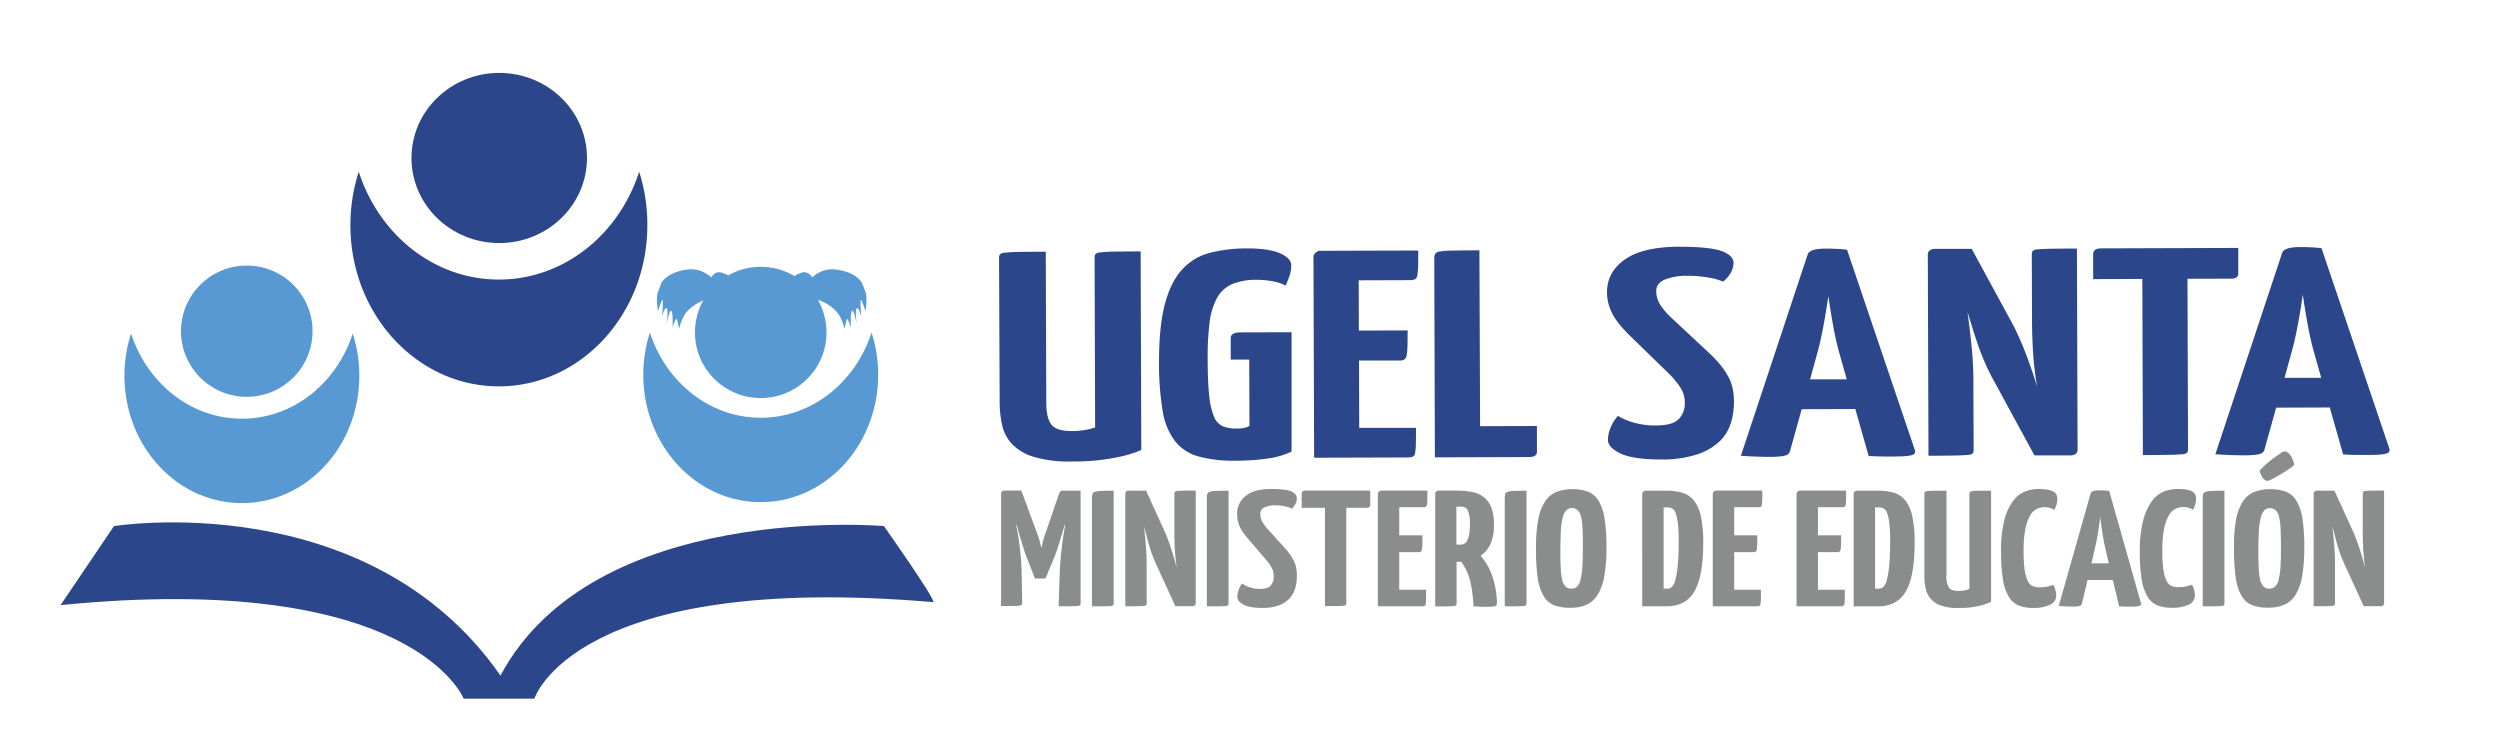
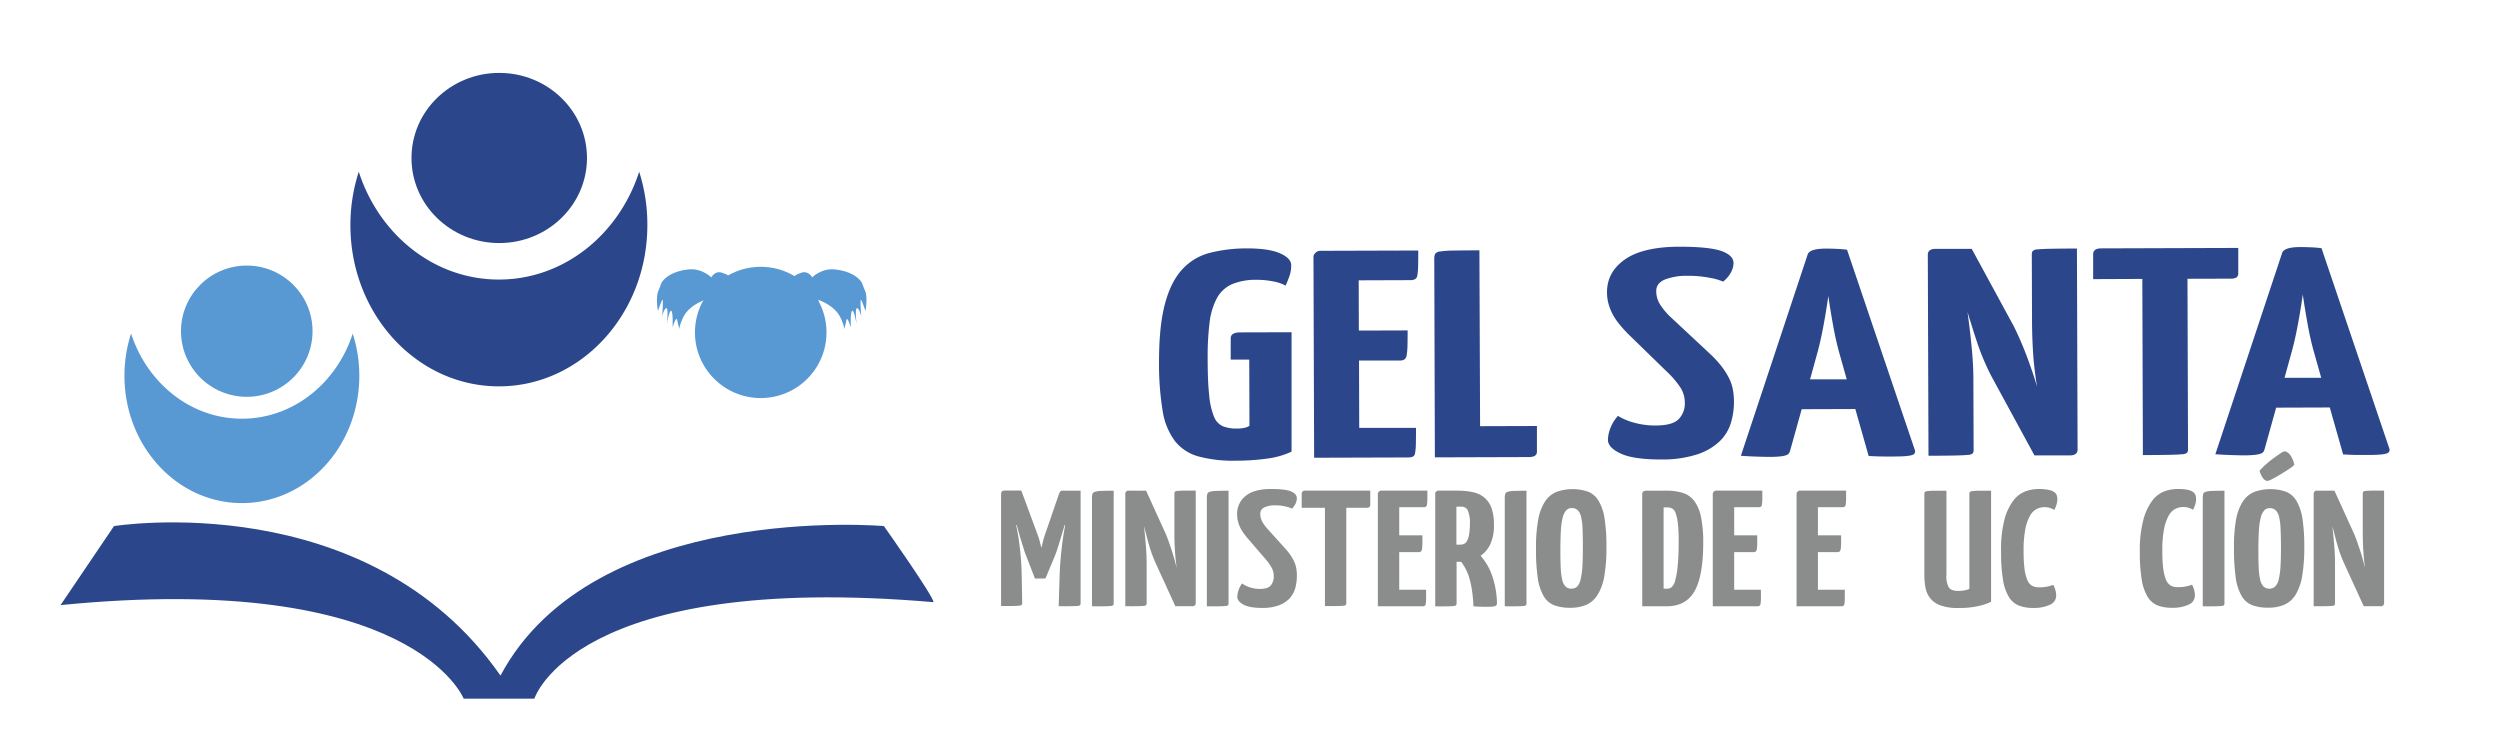
<svg xmlns="http://www.w3.org/2000/svg" id="3268e91a-2cfb-4dc2-a9f3-ee251603b49f" data-name="Capa 1" viewBox="0 0 841.89 250.49">
  <defs>
    <style>
      .\34 9ad2ed5-244f-4814-b286-ee2f587e43ee {
        fill: #2b468a;
      }

      .\39 d954a42-40df-4a92-a236-31a137efeecc {
        fill: #5899d4;
      }

      .b89061cf-c57e-4e39-856c-9682d196d540 {
        fill: #8b8c8c;
      }
    </style>
  </defs>
  <title>Logo_US</title>
  <g>
    <path class="49ad2ed5-244f-4814-b286-ee2f587e43ee" d="M215.25,57.84C208.41,79,189.86,94.14,168,94.14S127.66,79,120.82,57.84a58.28,58.28,0,0,0-2.82,18c0,30,22.4,54.27,50,54.27s50-24.3,50-54.27A58.25,58.25,0,0,0,215.25,57.84Z" />
    <path class="9d954a42-40df-4a92-a236-31a137efeecc" d="M118.78,112.35C113.37,129.05,98.71,141,81.46,141s-31.91-12-37.32-28.68a46.07,46.07,0,0,0-2.23,14.21c0,23.69,17.71,42.89,39.55,42.89S121,150.24,121,126.55A46,46,0,0,0,118.78,112.35Z" />
-     <path class="9d954a42-40df-4a92-a236-31a137efeecc" d="M293.5,112c-5.41,16.7-20.07,28.68-37.32,28.68s-31.91-12-37.32-28.68a46.07,46.07,0,0,0-2.23,14.21c0,23.69,17.71,42.89,39.55,42.89s39.55-19.2,39.55-42.89A46,46,0,0,0,293.5,112Z" />
    <ellipse class="9d954a42-40df-4a92-a236-31a137efeecc" cx="256.18" cy="111.95" rx="22.15" ry="22.1" />
    <ellipse class="49ad2ed5-244f-4814-b286-ee2f587e43ee" cx="168.12" cy="53.2" rx="29.55" ry="28.65" />
    <ellipse class="9d954a42-40df-4a92-a236-31a137efeecc" cx="83.1" cy="111.53" rx="22.15" ry="22.1" />
    <path class="49ad2ed5-244f-4814-b286-ee2f587e43ee" d="M38.39,177.16l-18,26.61c118.8-11.73,135.76,31.52,135.76,31.52h23.79s13.42-42.88,134.42-32.51c0.07-1.91-16.7-25.62-16.7-25.62s-97.75-8.54-129.12,50.35C123.84,163.38,38.39,177.16,38.39,177.16Z" />
    <g>
      <path class="9d954a42-40df-4a92-a236-31a137efeecc" d="M240.81,107.26l-1.34-.49a4.11,4.11,0,0,1-2.17-4.88l1.83-7.42c0.51-2.07,2.31-3.25,4-2.63l1.34,0.49a4.11,4.11,0,0,1,2.17,4.88l-1.83,7.42C244.31,106.71,242.51,107.88,240.81,107.26Z" />
      <path class="9d954a42-40df-4a92-a236-31a137efeecc" d="M241.17,95.17s-3.53-5.1-9.45-4.42c-7.24.82-9,4.57-9,4.57s-0.58,1.64-1,2.58c-1,2.22-.15,6.82-0.15,6.82s1.44-4.19,1.56-3.78c0.26,0.84-.15,5.59-0.15,5.59s0.68-2.74,1.44-2.74,0.14,5.26.14,5.26,0.76-4.11,1.33-4.38,0.62,2.39.63,3c0,0.12,0,2.55,0,2.55s1.25-4.23,1.56-2.27a28.94,28.94,0,0,0,.74,2.92s-0.27-.81,1.25-4c2.5-5.15,9.85-6.69,9.85-6.69Z" />
    </g>
    <g>
      <path class="9d954a42-40df-4a92-a236-31a137efeecc" d="M272.22,107.26l1.34-.49a4.11,4.11,0,0,0,2.17-4.88l-1.83-7.42c-0.51-2.07-2.31-3.25-4-2.63l-1.34.49a4.11,4.11,0,0,0-2.17,4.88l1.83,7.42C268.71,106.71,270.51,107.88,272.22,107.26Z" />
      <path class="9d954a42-40df-4a92-a236-31a137efeecc" d="M271.85,95.17s3.53-5.1,9.45-4.42c7.24,0.82,9,4.57,9,4.57s0.58,1.64,1,2.58c1,2.22.15,6.82,0.15,6.82s-1.44-4.19-1.56-3.78c-0.26.84,0.15,5.59,0.15,5.59s-0.68-2.74-1.44-2.74-0.14,5.26-.14,5.26-0.76-4.11-1.33-4.38-0.62,2.39-.63,3c0,0.12,0,2.55,0,2.55S285.26,106,285,108a28.94,28.94,0,0,1-.74,2.92s0.27-.81-1.25-4c-2.5-5.15-9.85-6.69-9.85-6.69Z" />
    </g>
  </g>
  <g>
-     <path class="49ad2ed5-244f-4814-b286-ee2f587e43ee" d="M352.34,135.73q0,4.88,1.65,7.16t6.93,2.27a26.83,26.83,0,0,0,4.41-.36,19.37,19.37,0,0,0,3.46-.86L368.61,86.8a2.13,2.13,0,0,1,.27-1.2,2.71,2.71,0,0,1,1.69-.6,41.73,41.73,0,0,1,4.55-.26q3.12-.06,9-0.08l0.22,66.89a41.09,41.09,0,0,1-8.54,2.52A72.56,72.56,0,0,1,361,155.41a42,42,0,0,1-12.83-1.55,16.91,16.91,0,0,1-7.34-4.31,13.67,13.67,0,0,1-3.35-6.36,35.65,35.65,0,0,1-.84-7.81L336.44,86.9a2.12,2.12,0,0,1,.27-1.2,2.71,2.71,0,0,1,1.69-.6,42.16,42.16,0,0,1,4.61-.26q3.19-.06,9.16-0.08Z" />
    <path class="49ad2ed5-244f-4814-b286-ee2f587e43ee" d="M420,83.65q7.33,0,11.07,1.66t3.75,4a10.79,10.79,0,0,1-.6,3.69q-0.6,1.69-1.28,3.19a13.59,13.59,0,0,0-4.21-1.43,27.55,27.55,0,0,0-5.43-.53,20.94,20.94,0,0,0-8.41,1.47,10.75,10.75,0,0,0-5.08,4.69,23,23,0,0,0-2.48,8.27,92.78,92.78,0,0,0-.64,12.2q0,7.67.51,12.24a25.31,25.31,0,0,0,1.58,7.11,5.84,5.84,0,0,0,3,3.32,11.9,11.9,0,0,0,4.62.78,10.9,10.9,0,0,0,3-.31,5,5,0,0,0,1.36-.6l-0.07-22.3-6.24,0,0-7.17q0-2,3.25-2l17.24-.05v40.21a27.39,27.39,0,0,1-8.07,2.32,75.15,75.15,0,0,1-10.65.73,44.91,44.91,0,0,1-12.7-1.45,15.29,15.29,0,0,1-7.89-5.2,22.87,22.87,0,0,1-4.11-10.19,97,97,0,0,1-1.21-16.52q0-12,2-19.47t5.8-11.57a18.89,18.89,0,0,1,9.35-5.6A50.44,50.44,0,0,1,420,83.65Z" />
    <path class="49ad2ed5-244f-4814-b286-ee2f587e43ee" d="M476.85,144.08q0,3.49-.05,5.47a19.64,19.64,0,0,1-.26,3,1.54,1.54,0,0,1-.81,1.25,4.15,4.15,0,0,1-1.56.25l-31.63.1-0.22-67.69a1.33,1.33,0,0,1,.4-1,2.46,2.46,0,0,1,.75-0.7,3,3,0,0,1,1.56-.3l32.58-.1q0,3.39-.05,5.33a20.62,20.62,0,0,1-.26,3,1.74,1.74,0,0,1-.81,1.35,3.54,3.54,0,0,1-1.56.3l-17.38.06,0.05,16.92,16.43-.05q0,3.19-.05,5.13a23.3,23.3,0,0,1-.26,3.09A2.35,2.35,0,0,1,473,121a2.48,2.48,0,0,1-1.49.4l-13.85,0,0.07,22.69Z" />
    <path class="49ad2ed5-244f-4814-b286-ee2f587e43ee" d="M498.43,143.52l19.14-.06,0,8.46a1.64,1.64,0,0,1-.74,1.6,4.17,4.17,0,0,1-2,.4l-31.63.1L483,87.13a3.89,3.89,0,0,1,.27-1.59,2.17,2.17,0,0,1,1.69-.85,32.72,32.72,0,0,1,4.55-.31q3.12-.06,8.69-0.08Z" />
    <path class="49ad2ed5-244f-4814-b286-ee2f587e43ee" d="M565.3,83.08q10.32,0,14.39,1.45t4.09,4.07a6.9,6.9,0,0,1-.8,3,10.36,10.36,0,0,1-2.71,3.24,18.92,18.92,0,0,0-4.48-1.28,36.44,36.44,0,0,0-7.33-.67,20.19,20.19,0,0,0-7.87,1.27q-2.85,1.26-2.84,3.84a8.51,8.51,0,0,0,1.1,4.23,22.53,22.53,0,0,0,3.82,4.62l13.07,12.2a36.43,36.43,0,0,1,4,4.32,24,24,0,0,1,2.53,4,14.59,14.59,0,0,1,1.3,3.88,23.49,23.49,0,0,1,.35,4,24.29,24.29,0,0,1-1.06,7.27,14.51,14.51,0,0,1-3.85,6.18,20.14,20.14,0,0,1-7.59,4.35,38.18,38.18,0,0,1-12.14,1.68q-9.23,0-13.51-2t-4.29-4.61a11.34,11.34,0,0,1,.8-3.88,13.32,13.32,0,0,1,2.57-4.19,20.42,20.42,0,0,0,5.57,2.32,26.09,26.09,0,0,0,7.06.92q5.7,0,7.8-2.12a7.51,7.51,0,0,0,2.09-5.58,9.52,9.52,0,0,0-1.31-4.82,30.17,30.17,0,0,0-4.84-5.71L548.83,113a42.92,42.92,0,0,1-3.82-4.22,19.27,19.27,0,0,1-2.32-3.73,16.5,16.5,0,0,1-1.17-3.38,15.6,15.6,0,0,1-.35-3.28q0-6.77,6-11T565.3,83.08Z" />
    <path class="49ad2ed5-244f-4814-b286-ee2f587e43ee" d="M624.79,137.74l-18.06.06-3.89,13.95a3,3,0,0,1-.4.9,1.9,1.9,0,0,1-.95.65,9.06,9.06,0,0,1-2,.4,33.15,33.15,0,0,1-3.6.16q-1.5,0-4.21-.09t-5.43-.28l22.45-67.66q0.53-2.09,6.1-2.11,1.9,0,3.8.09t3.4,0.29l22.89,67.61a1.21,1.21,0,0,1-.95,1.5q-1.22.5-5.83,0.52h-3.67q-2.17,0-5.16-.18Zm-15.24-10,12.35,0-2.61-9.25q-1.1-4-2-9t-1.59-9.8q-0.67,4.78-1.6,9.81t-2,9Z" />
    <path class="49ad2ed5-244f-4814-b286-ee2f587e43ee" d="M670.64,126.74q-1.09-2.09-2.25-4.72t-2.19-5.57q-1-2.93-1.92-5.87t-1.71-5.52q0.83,6,1.4,11.89t0.58,10.6l0.08,23.89a2.13,2.13,0,0,1-.27,1.2,2.56,2.56,0,0,1-1.69.55q-1.43.15-4.48,0.21t-8.76.08L649.2,85.8q0-2,2.71-2l12.08,0,14.2,26.13q1.09,2.19,2.19,4.72t2.12,5.22q1,2.69,1.92,5.37t1.58,5.07q-1-6.17-1.33-11.24t-0.37-10.15l-0.08-23.19a2.17,2.17,0,0,1,.27-1.15,2.35,2.35,0,0,1,1.69-.6q1.43-.15,4.55-0.21t8.69-.08l0.22,67.68q0,2-2.71,2l-11.81,0Z" />
    <path class="49ad2ed5-244f-4814-b286-ee2f587e43ee" d="M736.65,93.88l0.18,57.33a2.13,2.13,0,0,1-.27,1.2,2.55,2.55,0,0,1-1.69.55q-1.43.15-4.55,0.21t-8.69.08l-0.19-59.32L704.88,94l0-8.36q0-2,2.71-2l46.16-.15,0,8.36a1.77,1.77,0,0,1-.61,1.59,4.06,4.06,0,0,1-2.1.4Z" />
    <path class="49ad2ed5-244f-4814-b286-ee2f587e43ee" d="M784.57,137.22l-18.06.06-3.89,13.95a3,3,0,0,1-.4.9,1.9,1.9,0,0,1-.95.65,9,9,0,0,1-2,.4,33.16,33.16,0,0,1-3.6.16q-1.5,0-4.21-.09t-5.43-.28l22.45-67.66q0.53-2.09,6.1-2.11,1.9,0,3.8.09t3.4,0.29l22.89,67.61a1.21,1.21,0,0,1-.95,1.5q-1.22.5-5.83,0.52h-3.67q-2.17,0-5.16-.18Zm-15.24-10,12.35,0-2.61-9.25q-1.1-4-2-9t-1.59-9.8q-0.67,4.78-1.6,9.81t-2,9Z" />
  </g>
  <g>
    <path class="b89061cf-c57e-4e39-856c-9682d196d540" d="M337.19,166.34a0.93,0.93,0,0,1,.39-1,2.66,2.66,0,0,1,.9-0.14h5.45L349,178.91a32.12,32.12,0,0,1,1.25,3.81,14.42,14.42,0,0,0,.48,1.75q0.06-.22.38-1.67a33.34,33.34,0,0,1,1.15-3.78l4.36-12.68a3.19,3.19,0,0,1,.48-0.86,1,1,0,0,1,.8-0.25h6v37.82a1.36,1.36,0,0,1-.13.67,1.1,1.1,0,0,1-.8.31q-0.67.08-2.18,0.11t-4.27,0l0.32-10.57q0.13-3.39.42-6.37t0.61-5.31q0.38-2.67.83-5l-0.19-.11q-0.39,1.45-.87,3t-0.9,2.95q-0.42,1.42-.8,2.56t-0.64,1.75l-3.08,7.4a0.55,0.55,0,0,1-.32.33,1.38,1.38,0,0,1-.38.06h-3l-3-7.79a14.52,14.52,0,0,1-.61-1.7l-0.8-2.56q-0.45-1.42-.9-3t-0.83-3l-0.19.11q0.51,2.23.9,4.9,0.32,2.28.61,5.26t0.35,6.42l0.19,9.51a1.14,1.14,0,0,1-.16.67,1.36,1.36,0,0,1-.9.31q-0.74.08-2.15,0.11t-3.91,0V166.34Z" />
    <path class="b89061cf-c57e-4e39-856c-9682d196d540" d="M367.73,168a7.25,7.25,0,0,1,.13-1.56,1.15,1.15,0,0,1,.83-0.81,7.9,7.9,0,0,1,2.18-.31q1.48-.06,4.17-0.06v37.82a1.37,1.37,0,0,1-.13.67,1.1,1.1,0,0,1-.8.31q-0.67.08-2.18,0.11t-4.2,0V168Z" />
    <path class="b89061cf-c57e-4e39-856c-9682d196d540" d="M389,189.26q-0.51-1.17-1.06-2.64t-1-3.12q-0.48-1.64-.9-3.28t-0.8-3.09q0.38,3.34.64,6.65t0.26,5.92v13.35a1.36,1.36,0,0,1-.13.67,1.1,1.1,0,0,1-.8.31q-0.67.08-2.12,0.11t-4.14,0V166.34a1.07,1.07,0,0,1,1.28-1.11h5.71l6.67,14.63q0.51,1.22,1,2.64t1,2.92q0.48,1.5.9,3t0.74,2.84q-0.45-3.45-.61-6.29t-0.16-5.67v-13a1.39,1.39,0,0,1,.13-0.64,1,1,0,0,1,.8-0.33q0.67-.08,2.15-0.11t4.11,0v37.82a1.07,1.07,0,0,1-1.28,1.11h-5.58Z" />
    <path class="b89061cf-c57e-4e39-856c-9682d196d540" d="M406.41,168a7.25,7.25,0,0,1,.13-1.56,1.15,1.15,0,0,1,.83-0.81,7.9,7.9,0,0,1,2.18-.31q1.48-.06,4.17-0.06v37.82a1.37,1.37,0,0,1-.13.67,1.1,1.1,0,0,1-.8.31q-0.67.08-2.18,0.11t-4.2,0V168Z" />
    <path class="b89061cf-c57e-4e39-856c-9682d196d540" d="M428,164.67q4.88,0,6.8.83t1.92,2.28a4.41,4.41,0,0,1-.38,1.7,5.68,5.68,0,0,1-1.28,1.81,8,8,0,0,0-2.12-.72,14.71,14.71,0,0,0-3.46-.39,8.23,8.23,0,0,0-3.72.7,2.27,2.27,0,0,0-1.35,2.14,5.45,5.45,0,0,0,.51,2.36,12.39,12.39,0,0,0,1.8,2.59l6.16,6.84a19.54,19.54,0,0,1,1.89,2.42,14,14,0,0,1,1.19,2.22,9.22,9.22,0,0,1,.61,2.17,15.45,15.45,0,0,1,.16,2.25,15.88,15.88,0,0,1-.51,4.06,8.44,8.44,0,0,1-1.83,3.45,9.3,9.3,0,0,1-3.59,2.42,15.49,15.49,0,0,1-5.74.92q-4.36,0-6.38-1.14t-2-2.59a7.36,7.36,0,0,1,.38-2.17,7.78,7.78,0,0,1,1.22-2.34,8.94,8.94,0,0,0,2.63,1.31,10.56,10.56,0,0,0,3.34.53q2.69,0,3.69-1.17a4.65,4.65,0,0,0,1-3.11,6.08,6.08,0,0,0-.61-2.7,16.58,16.58,0,0,0-2.28-3.2l-5.84-6.79a23.08,23.08,0,0,1-1.8-2.36,11.22,11.22,0,0,1-1.09-2.09,9.84,9.84,0,0,1-.71-3.73,7.6,7.6,0,0,1,2.85-6.15Q422.32,164.67,428,164.67Z" />
    <path class="b89061cf-c57e-4e39-856c-9682d196d540" d="M453.37,171v32a1.37,1.37,0,0,1-.13.67,1.1,1.1,0,0,1-.8.31q-0.67.08-2.15,0.11t-4.11,0V171h-7.83v-4.67a1.07,1.07,0,0,1,1.28-1.11h21.81v4.67a1.08,1.08,0,0,1-.29.89,1.67,1.67,0,0,1-1,.22h-6.8Z" />
    <path class="b89061cf-c57e-4e39-856c-9682d196d540" d="M480.25,198.6q0,1.95,0,3.06a12.91,12.91,0,0,1-.13,1.67,0.87,0.87,0,0,1-.38.7,1.7,1.7,0,0,1-.74.14H464V166.34a0.82,0.82,0,0,1,.19-0.56,1.27,1.27,0,0,1,.35-0.39,1.26,1.26,0,0,1,.74-0.17h15.4q0,1.89,0,3a13.53,13.53,0,0,1-.13,1.67,1,1,0,0,1-.38.75,1.46,1.46,0,0,1-.74.17H471.2v9.46H479q0,1.78,0,2.86a15.59,15.59,0,0,1-.13,1.72,1.42,1.42,0,0,1-.35.86,1,1,0,0,1-.71.22H471.2V198.6h9Z" />
    <path class="b89061cf-c57e-4e39-856c-9682d196d540" d="M490.58,165.23a25.77,25.77,0,0,1,5.36.5,8.93,8.93,0,0,1,3.91,1.81,8.24,8.24,0,0,1,2.41,3.53,16.19,16.19,0,0,1,.83,5.62,14.85,14.85,0,0,1-1.25,6.65,9.77,9.77,0,0,1-3.24,3.81,25.47,25.47,0,0,1,1.7,2.25,18.57,18.57,0,0,1,1.73,3.28,27.24,27.24,0,0,1,1.38,4.48,32.29,32.29,0,0,1,.71,5.79,2.06,2.06,0,0,1-.1.67,0.8,0.8,0,0,1-.48.45,3.64,3.64,0,0,1-1.12.22q-0.74.05-2,.06-1.86,0-4.23-.17a46.62,46.62,0,0,0-.55-5.73,28.12,28.12,0,0,0-1-4.31,17.08,17.08,0,0,0-1.31-3,16.22,16.22,0,0,0-1.28-1.95h-1.54v13.91a1.37,1.37,0,0,1-.13.67,1.1,1.1,0,0,1-.8.31q-0.67.08-2.15,0.11t-4.11,0V166.34a0.63,0.63,0,0,1,.13-0.56,1.14,1.14,0,0,1,1.16-.56h6ZM495,176.35a10.46,10.46,0,0,0-.67-4.37,2.24,2.24,0,0,0-2.15-1.36h-1.73v12.79h1.28a3.07,3.07,0,0,0,1.35-.28,2.48,2.48,0,0,0,1-1.08,6.83,6.83,0,0,0,.67-2.17A22.54,22.54,0,0,0,495,176.35Z" />
    <path class="b89061cf-c57e-4e39-856c-9682d196d540" d="M506.74,168a7.28,7.28,0,0,1,.13-1.56,1.16,1.16,0,0,1,.83-0.81,7.91,7.91,0,0,1,2.18-.31q1.48-.06,4.17-0.06v37.82a1.36,1.36,0,0,1-.13.67,1.1,1.1,0,0,1-.8.31q-0.67.08-2.18,0.11t-4.2,0V168Z" />
    <path class="b89061cf-c57e-4e39-856c-9682d196d540" d="M517.26,184.48A50.57,50.57,0,0,1,518,175a16.72,16.72,0,0,1,2.28-6.09,8.45,8.45,0,0,1,3.85-3.25,16.08,16.08,0,0,1,10.71-.06,7.32,7.32,0,0,1,3.53,3.11,16.86,16.86,0,0,1,2,6,61.61,61.61,0,0,1,.61,9.51,56.43,56.43,0,0,1-.71,9.76A17.47,17.47,0,0,1,538,200.3a8.56,8.56,0,0,1-3.79,3.37,13.4,13.4,0,0,1-5.42,1,15.22,15.22,0,0,1-5.36-.83,7.12,7.12,0,0,1-3.59-3.09,16.87,16.87,0,0,1-2-6.17A67.89,67.89,0,0,1,517.26,184.48Zm8.21,1.39q0,3.28.13,5.62a20.33,20.33,0,0,0,.51,3.84,4.49,4.49,0,0,0,1.12,2.2,2.73,2.73,0,0,0,2,.7,2.64,2.64,0,0,0,1.92-.75A5,5,0,0,0,532.3,195a24.32,24.32,0,0,0,.58-4.28q0.16-2.61.16-6.29t-0.1-6.17a21.6,21.6,0,0,0-.48-4.14,4.6,4.6,0,0,0-1.16-2.31,2.88,2.88,0,0,0-2.05-.72,2.42,2.42,0,0,0-1.83.78,5.73,5.73,0,0,0-1.19,2.5,24,24,0,0,0-.61,4.56Q525.47,181.8,525.47,185.87Z" />
    <path class="b89061cf-c57e-4e39-856c-9682d196d540" d="M561,165.23a19.26,19.26,0,0,1,5.58.72,7.78,7.78,0,0,1,3.91,2.67,13.31,13.31,0,0,1,2.31,5.37,41.07,41.07,0,0,1,.77,8.76q0,11.13-2.89,16.27t-9.37,5.15h-8.28V166.34a1,1,0,0,1,.35-0.83,2.53,2.53,0,0,1,1.44-.28H561Zm4.3,16.85a48.45,48.45,0,0,0-.29-6,14.17,14.17,0,0,0-.77-3.39,2.64,2.64,0,0,0-1.22-1.5,3.79,3.79,0,0,0-1.57-.33h-1.22v27.37h1.28a2.29,2.29,0,0,0,1.44-.53,4.55,4.55,0,0,0,1.19-2.25,28.06,28.06,0,0,0,.83-4.92Q565.31,187.37,565.31,182.08Z" />
    <path class="b89061cf-c57e-4e39-856c-9682d196d540" d="M593,198.6q0,1.95,0,3.06a12.91,12.91,0,0,1-.13,1.67,0.87,0.87,0,0,1-.38.7,1.7,1.7,0,0,1-.74.14H576.79V166.34a0.82,0.82,0,0,1,.19-0.56,1.27,1.27,0,0,1,.35-0.39,1.26,1.26,0,0,1,.74-0.17h15.4q0,1.89,0,3a13.53,13.53,0,0,1-.13,1.67,1,1,0,0,1-.38.75,1.46,1.46,0,0,1-.74.17H584v9.46h7.76q0,1.78,0,2.86a15.59,15.59,0,0,1-.13,1.72,1.42,1.42,0,0,1-.35.86,1,1,0,0,1-.71.22H584V198.6h9Z" />
    <path class="b89061cf-c57e-4e39-856c-9682d196d540" d="M621.25,198.6q0,1.95,0,3.06a12.91,12.91,0,0,1-.13,1.67,0.87,0.87,0,0,1-.38.7,1.7,1.7,0,0,1-.74.14H605V166.34a0.82,0.82,0,0,1,.19-0.56,1.27,1.27,0,0,1,.35-0.39,1.26,1.26,0,0,1,.74-0.17h15.4q0,1.89,0,3a13.53,13.53,0,0,1-.13,1.67,1,1,0,0,1-.38.75,1.46,1.46,0,0,1-.74.17H612.2v9.46H620q0,1.78,0,2.86a15.59,15.59,0,0,1-.13,1.72,1.42,1.42,0,0,1-.35.86,1,1,0,0,1-.71.22H612.2V198.6h9Z" />
-     <path class="b89061cf-c57e-4e39-856c-9682d196d540" d="M632.22,165.23a19.26,19.26,0,0,1,5.58.72,7.78,7.78,0,0,1,3.91,2.67A13.31,13.31,0,0,1,644,174a41.07,41.07,0,0,1,.77,8.76q0,11.13-2.89,16.27t-9.37,5.15h-8.28V166.34a1,1,0,0,1,.35-0.83,2.53,2.53,0,0,1,1.44-.28h6.16Zm4.3,16.85a48.45,48.45,0,0,0-.29-6,14.17,14.17,0,0,0-.77-3.39,2.64,2.64,0,0,0-1.22-1.5,3.79,3.79,0,0,0-1.57-.33h-1.22v27.37h1.28a2.29,2.29,0,0,0,1.44-.53,4.55,4.55,0,0,0,1.19-2.25,28.06,28.06,0,0,0,.83-4.92Q636.52,187.37,636.52,182.08Z" />
    <path class="b89061cf-c57e-4e39-856c-9682d196d540" d="M655.44,193.71a8,8,0,0,0,.77,4Q657,199,659.48,199a10.75,10.75,0,0,0,2.08-.2,8,8,0,0,0,1.64-.47V166.4a1.36,1.36,0,0,1,.13-0.67,1.17,1.17,0,0,1,.8-0.33,16.75,16.75,0,0,1,2.15-.14q1.48,0,4.23,0v37.38a17.23,17.23,0,0,1-4,1.39,29.2,29.2,0,0,1-7,.72,17,17,0,0,1-6.06-.89,7.88,7.88,0,0,1-3.46-2.42,8.19,8.19,0,0,1-1.57-3.56,23.42,23.42,0,0,1-.38-4.37V166.4a1.36,1.36,0,0,1,.13-0.67,1.17,1.17,0,0,1,.8-0.33,17.06,17.06,0,0,1,2.18-.14q1.51,0,4.33,0v28.48Z" />
    <path class="b89061cf-c57e-4e39-856c-9682d196d540" d="M686.68,164.67A15.38,15.38,0,0,1,690,165a4.77,4.77,0,0,1,1.83.75,2.25,2.25,0,0,1,.8,1.06,3.81,3.81,0,0,1,.19,1.2,6.39,6.39,0,0,1-.32,2.06,11.29,11.29,0,0,1-.71,1.67,5.86,5.86,0,0,0-1.41-.67,6.08,6.08,0,0,0-1.92-.28,5.84,5.84,0,0,0-2.63.64,5.54,5.54,0,0,0-2.25,2.31,15.18,15.18,0,0,0-1.54,4.45,37.53,37.53,0,0,0-.58,7.34,48,48,0,0,0,.29,5.87,15.44,15.44,0,0,0,.87,3.7,4.15,4.15,0,0,0,1.54,2.06,4.2,4.2,0,0,0,2.31.61,12.42,12.42,0,0,0,5-.83,9.24,9.24,0,0,1,.67,1.7,6.91,6.91,0,0,1,.29,2,3.33,3.33,0,0,1-2.08,3,12.59,12.59,0,0,1-5.74,1.08,13.07,13.07,0,0,1-4.72-.78,7,7,0,0,1-3.37-2.89,15.92,15.92,0,0,1-2-5.81,55.19,55.19,0,0,1-.64-9.21A40.54,40.54,0,0,1,675,175a18.6,18.6,0,0,1,3-6.42,9.34,9.34,0,0,1,4.14-3.14A13.32,13.32,0,0,1,686.68,164.67Z" />
-     <path class="b89061cf-c57e-4e39-856c-9682d196d540" d="M711.51,195.32H703l-1.86,7.79a1.82,1.82,0,0,1-.19.5,0.92,0.92,0,0,1-.45.36,3.69,3.69,0,0,1-.93.22,13.27,13.27,0,0,1-1.7.08q-0.71,0-2-.06t-2.57-.17L704,166.29q0.25-1.17,2.89-1.17,0.9,0,1.8.06t1.6,0.17L721,203.17a0.69,0.69,0,0,1-.45.83,8.14,8.14,0,0,1-2.76.28h-1.73q-1,0-2.44-.11Zm-7.19-5.62h5.84l-1.22-5.17q-0.51-2.23-.93-5T707.27,174q-0.32,2.67-.77,5.48t-1,5Z" />
    <path class="b89061cf-c57e-4e39-856c-9682d196d540" d="M733.45,164.67a15.38,15.38,0,0,1,3.27.28,4.77,4.77,0,0,1,1.83.75,2.25,2.25,0,0,1,.8,1.06,3.81,3.81,0,0,1,.19,1.2,6.39,6.39,0,0,1-.32,2.06,11.29,11.29,0,0,1-.71,1.67,5.86,5.86,0,0,0-1.41-.67,6.08,6.08,0,0,0-1.92-.28,5.84,5.84,0,0,0-2.63.64,5.54,5.54,0,0,0-2.25,2.31,15.18,15.18,0,0,0-1.54,4.45,37.53,37.53,0,0,0-.58,7.34,48,48,0,0,0,.29,5.87,15.44,15.44,0,0,0,.87,3.7,4.15,4.15,0,0,0,1.54,2.06,4.2,4.2,0,0,0,2.31.61,12.42,12.42,0,0,0,5-.83,9.24,9.24,0,0,1,.67,1.7,6.91,6.91,0,0,1,.29,2,3.33,3.33,0,0,1-2.08,3,12.59,12.59,0,0,1-5.74,1.08,13.07,13.07,0,0,1-4.72-.78,7,7,0,0,1-3.37-2.89,15.92,15.92,0,0,1-2-5.81,55.19,55.19,0,0,1-.64-9.21A40.54,40.54,0,0,1,721.8,175a18.6,18.6,0,0,1,3-6.42,9.34,9.34,0,0,1,4.14-3.14A13.32,13.32,0,0,1,733.45,164.67Z" />
    <path class="b89061cf-c57e-4e39-856c-9682d196d540" d="M741.79,168a7.28,7.28,0,0,1,.13-1.56,1.16,1.16,0,0,1,.83-0.81,7.91,7.91,0,0,1,2.18-.31q1.48-.06,4.17-0.06v37.82a1.36,1.36,0,0,1-.13.67,1.1,1.1,0,0,1-.8.31q-0.67.08-2.18,0.11t-4.2,0V168Z" />
    <path class="b89061cf-c57e-4e39-856c-9682d196d540" d="M752.31,184.48A50.57,50.57,0,0,1,753,175a16.72,16.72,0,0,1,2.28-6.09,8.45,8.45,0,0,1,3.85-3.25,16.08,16.08,0,0,1,10.71-.06,7.32,7.32,0,0,1,3.53,3.11,16.86,16.86,0,0,1,2,6,61.61,61.61,0,0,1,.61,9.51,56.43,56.43,0,0,1-.71,9.76,17.47,17.47,0,0,1-2.21,6.29,8.56,8.56,0,0,1-3.79,3.37,13.4,13.4,0,0,1-5.42,1,15.22,15.22,0,0,1-5.36-.83,7.12,7.12,0,0,1-3.59-3.09,16.87,16.87,0,0,1-2-6.17A67.89,67.89,0,0,1,752.31,184.48Zm8.21,1.39q0,3.28.13,5.62a20.33,20.33,0,0,0,.51,3.84,4.49,4.49,0,0,0,1.12,2.2,2.73,2.73,0,0,0,2,.7,2.64,2.64,0,0,0,1.92-.75,5,5,0,0,0,1.19-2.42,24.32,24.32,0,0,0,.58-4.28q0.16-2.61.16-6.29T768,178.3a21.6,21.6,0,0,0-.48-4.14,4.6,4.6,0,0,0-1.16-2.31,2.88,2.88,0,0,0-2.05-.72,2.42,2.42,0,0,0-1.83.78,5.73,5.73,0,0,0-1.19,2.5,24,24,0,0,0-.61,4.56Q760.52,181.8,760.52,185.87Zm3.14-23.92a1.64,1.64,0,0,1-1.22-.53,4.86,4.86,0,0,1-.83-1.14,10.5,10.5,0,0,1-.71-1.72,20.36,20.36,0,0,1,2.12-2.14q1.28-1.14,2.6-2.11t2.34-1.64a3.63,3.63,0,0,1,1.35-.67,1.83,1.83,0,0,1,1.12.42,4.06,4.06,0,0,1,1,1.08,9.22,9.22,0,0,1,.74,1.47,7.7,7.7,0,0,1,.45,1.58,11.86,11.86,0,0,1-2,1.53q-1.38.92-2.82,1.78t-2.66,1.47A5.7,5.7,0,0,1,763.66,161.95Z" />
    <path class="b89061cf-c57e-4e39-856c-9682d196d540" d="M789.19,189.26q-0.51-1.17-1.06-2.64t-1-3.12q-0.48-1.64-.9-3.28t-0.8-3.09q0.39,3.34.64,6.65t0.26,5.92v13.35a1.37,1.37,0,0,1-.13.67,1.1,1.1,0,0,1-.8.31q-0.67.08-2.12,0.11t-4.14,0V166.34a1.07,1.07,0,0,1,1.28-1.11h5.71l6.67,14.63q0.51,1.22,1,2.64t1,2.92q0.48,1.5.9,3t0.74,2.84q-0.45-3.45-.61-6.29t-0.16-5.67v-13a1.4,1.4,0,0,1,.13-0.64,1,1,0,0,1,.8-0.33q0.67-.08,2.15-0.11t4.11,0v37.82a1.06,1.06,0,0,1-1.28,1.11H796Z" />
  </g>
</svg>